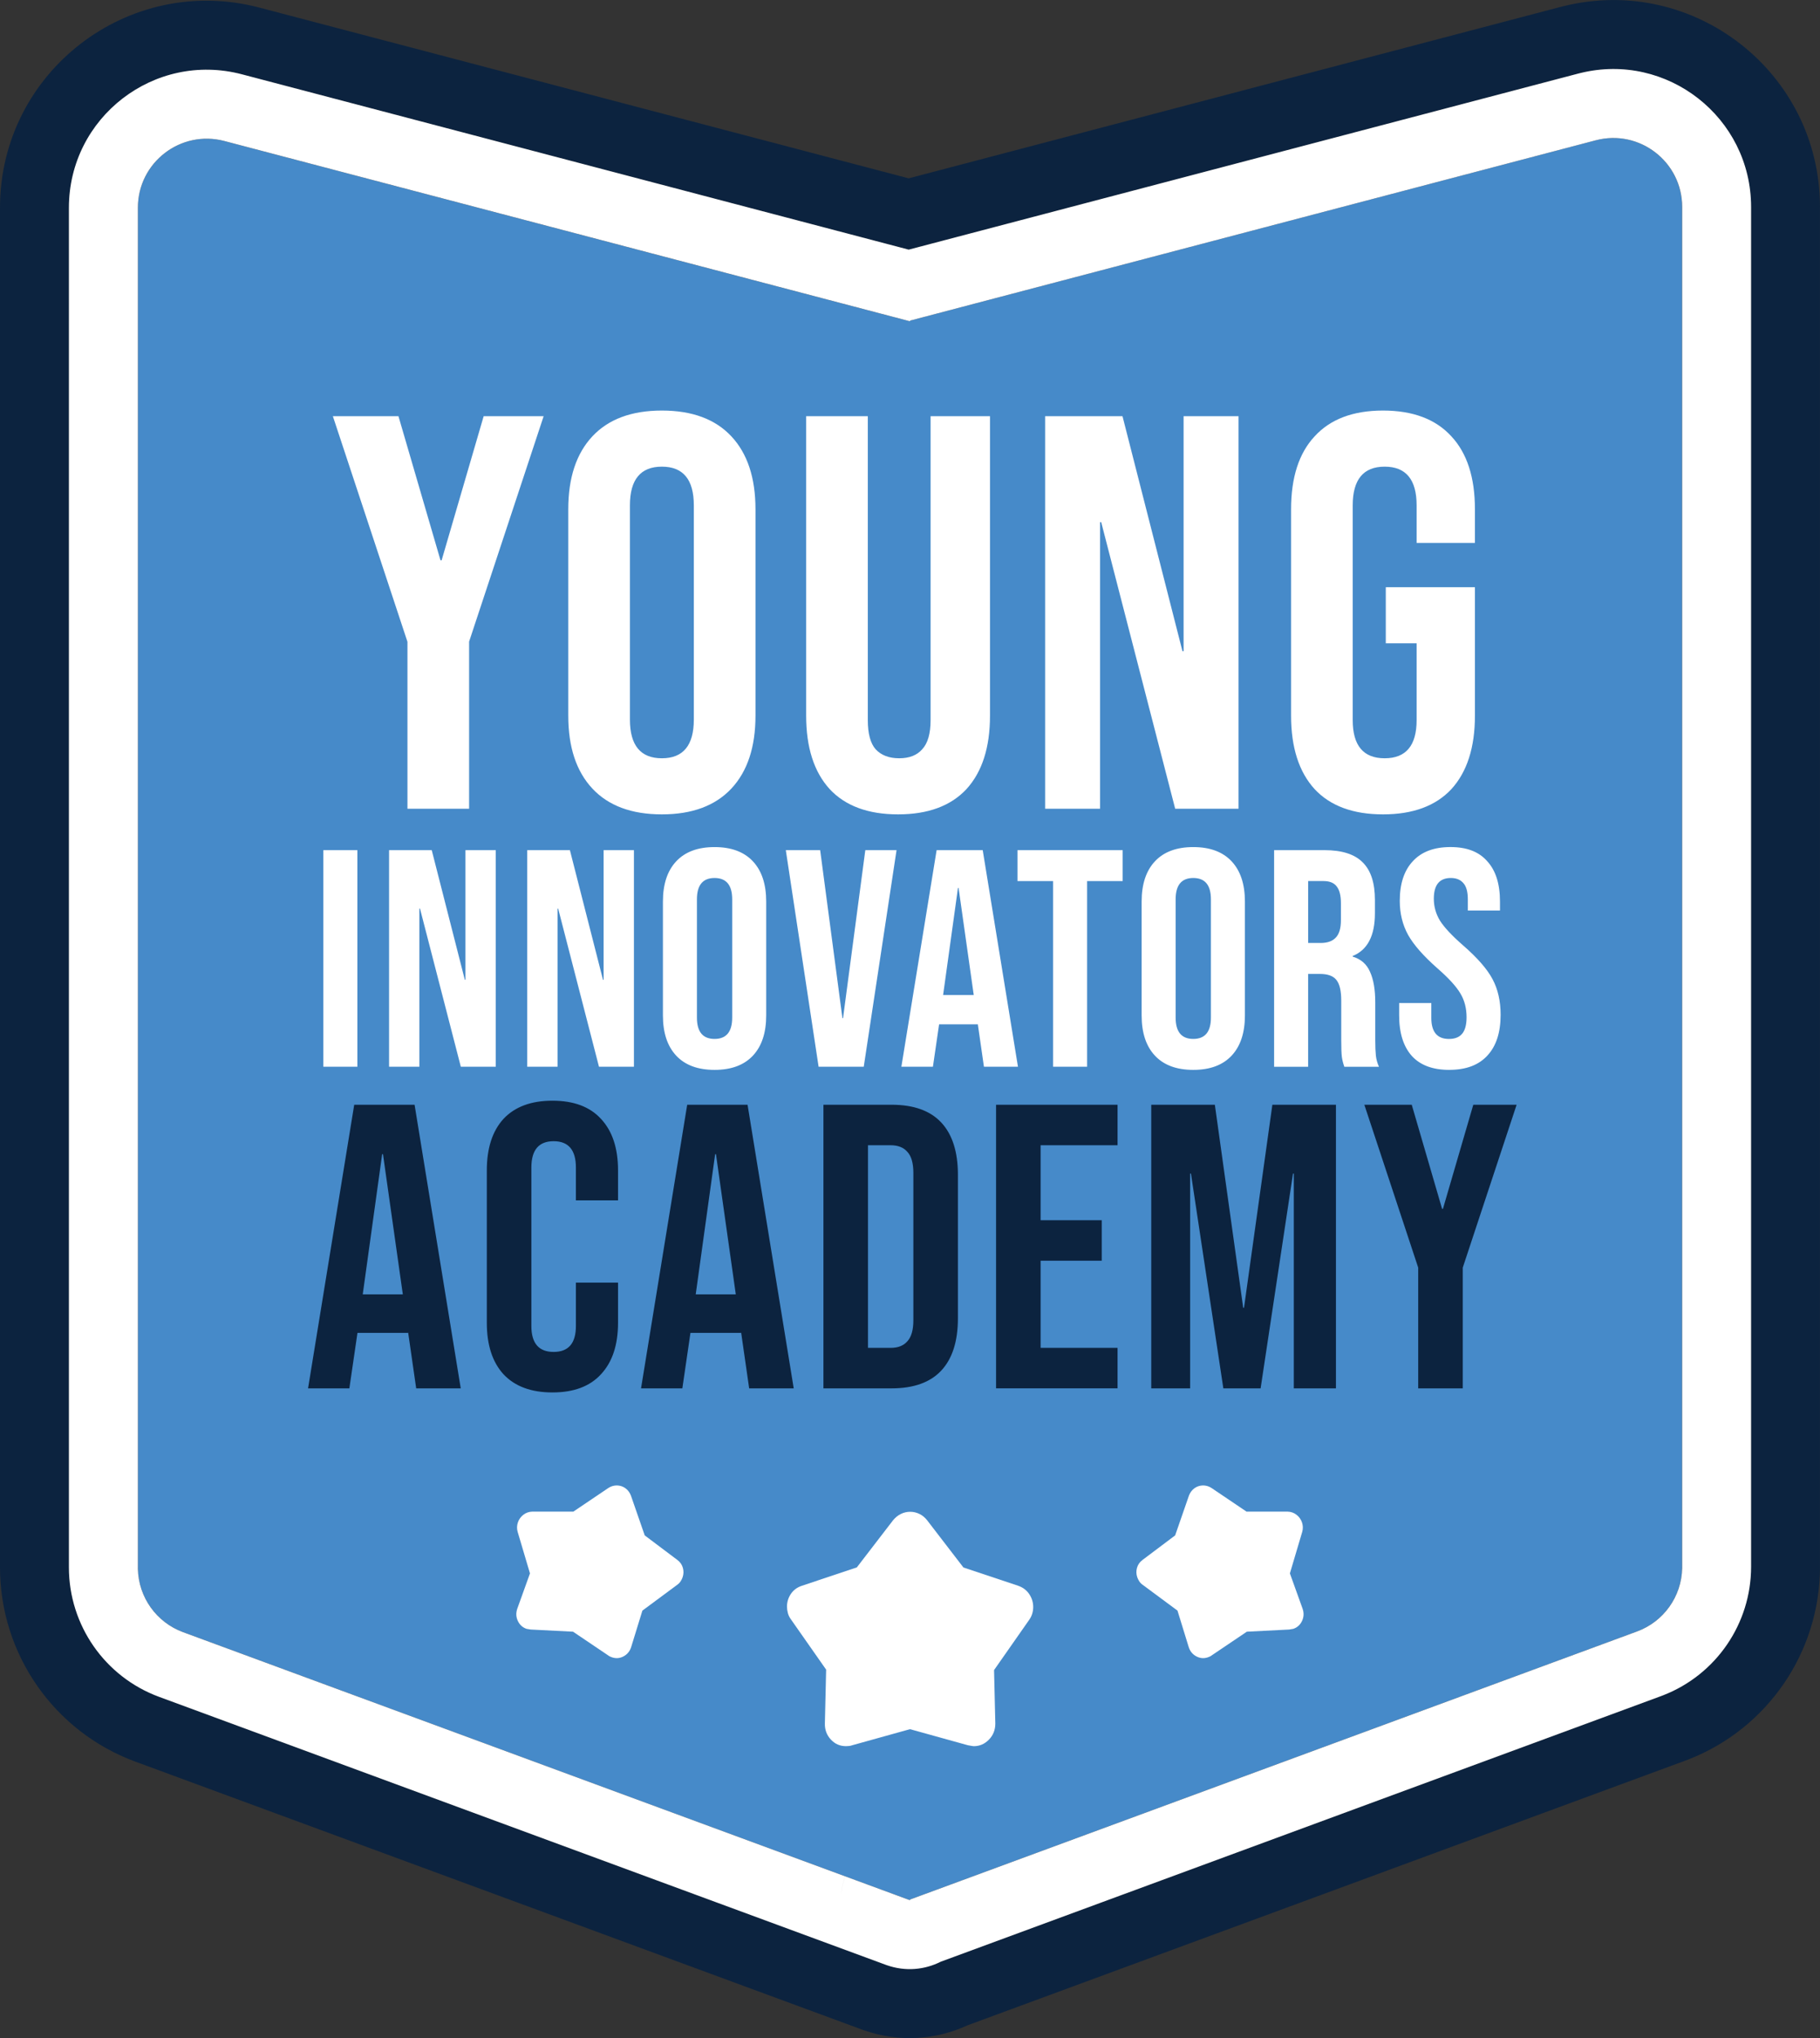
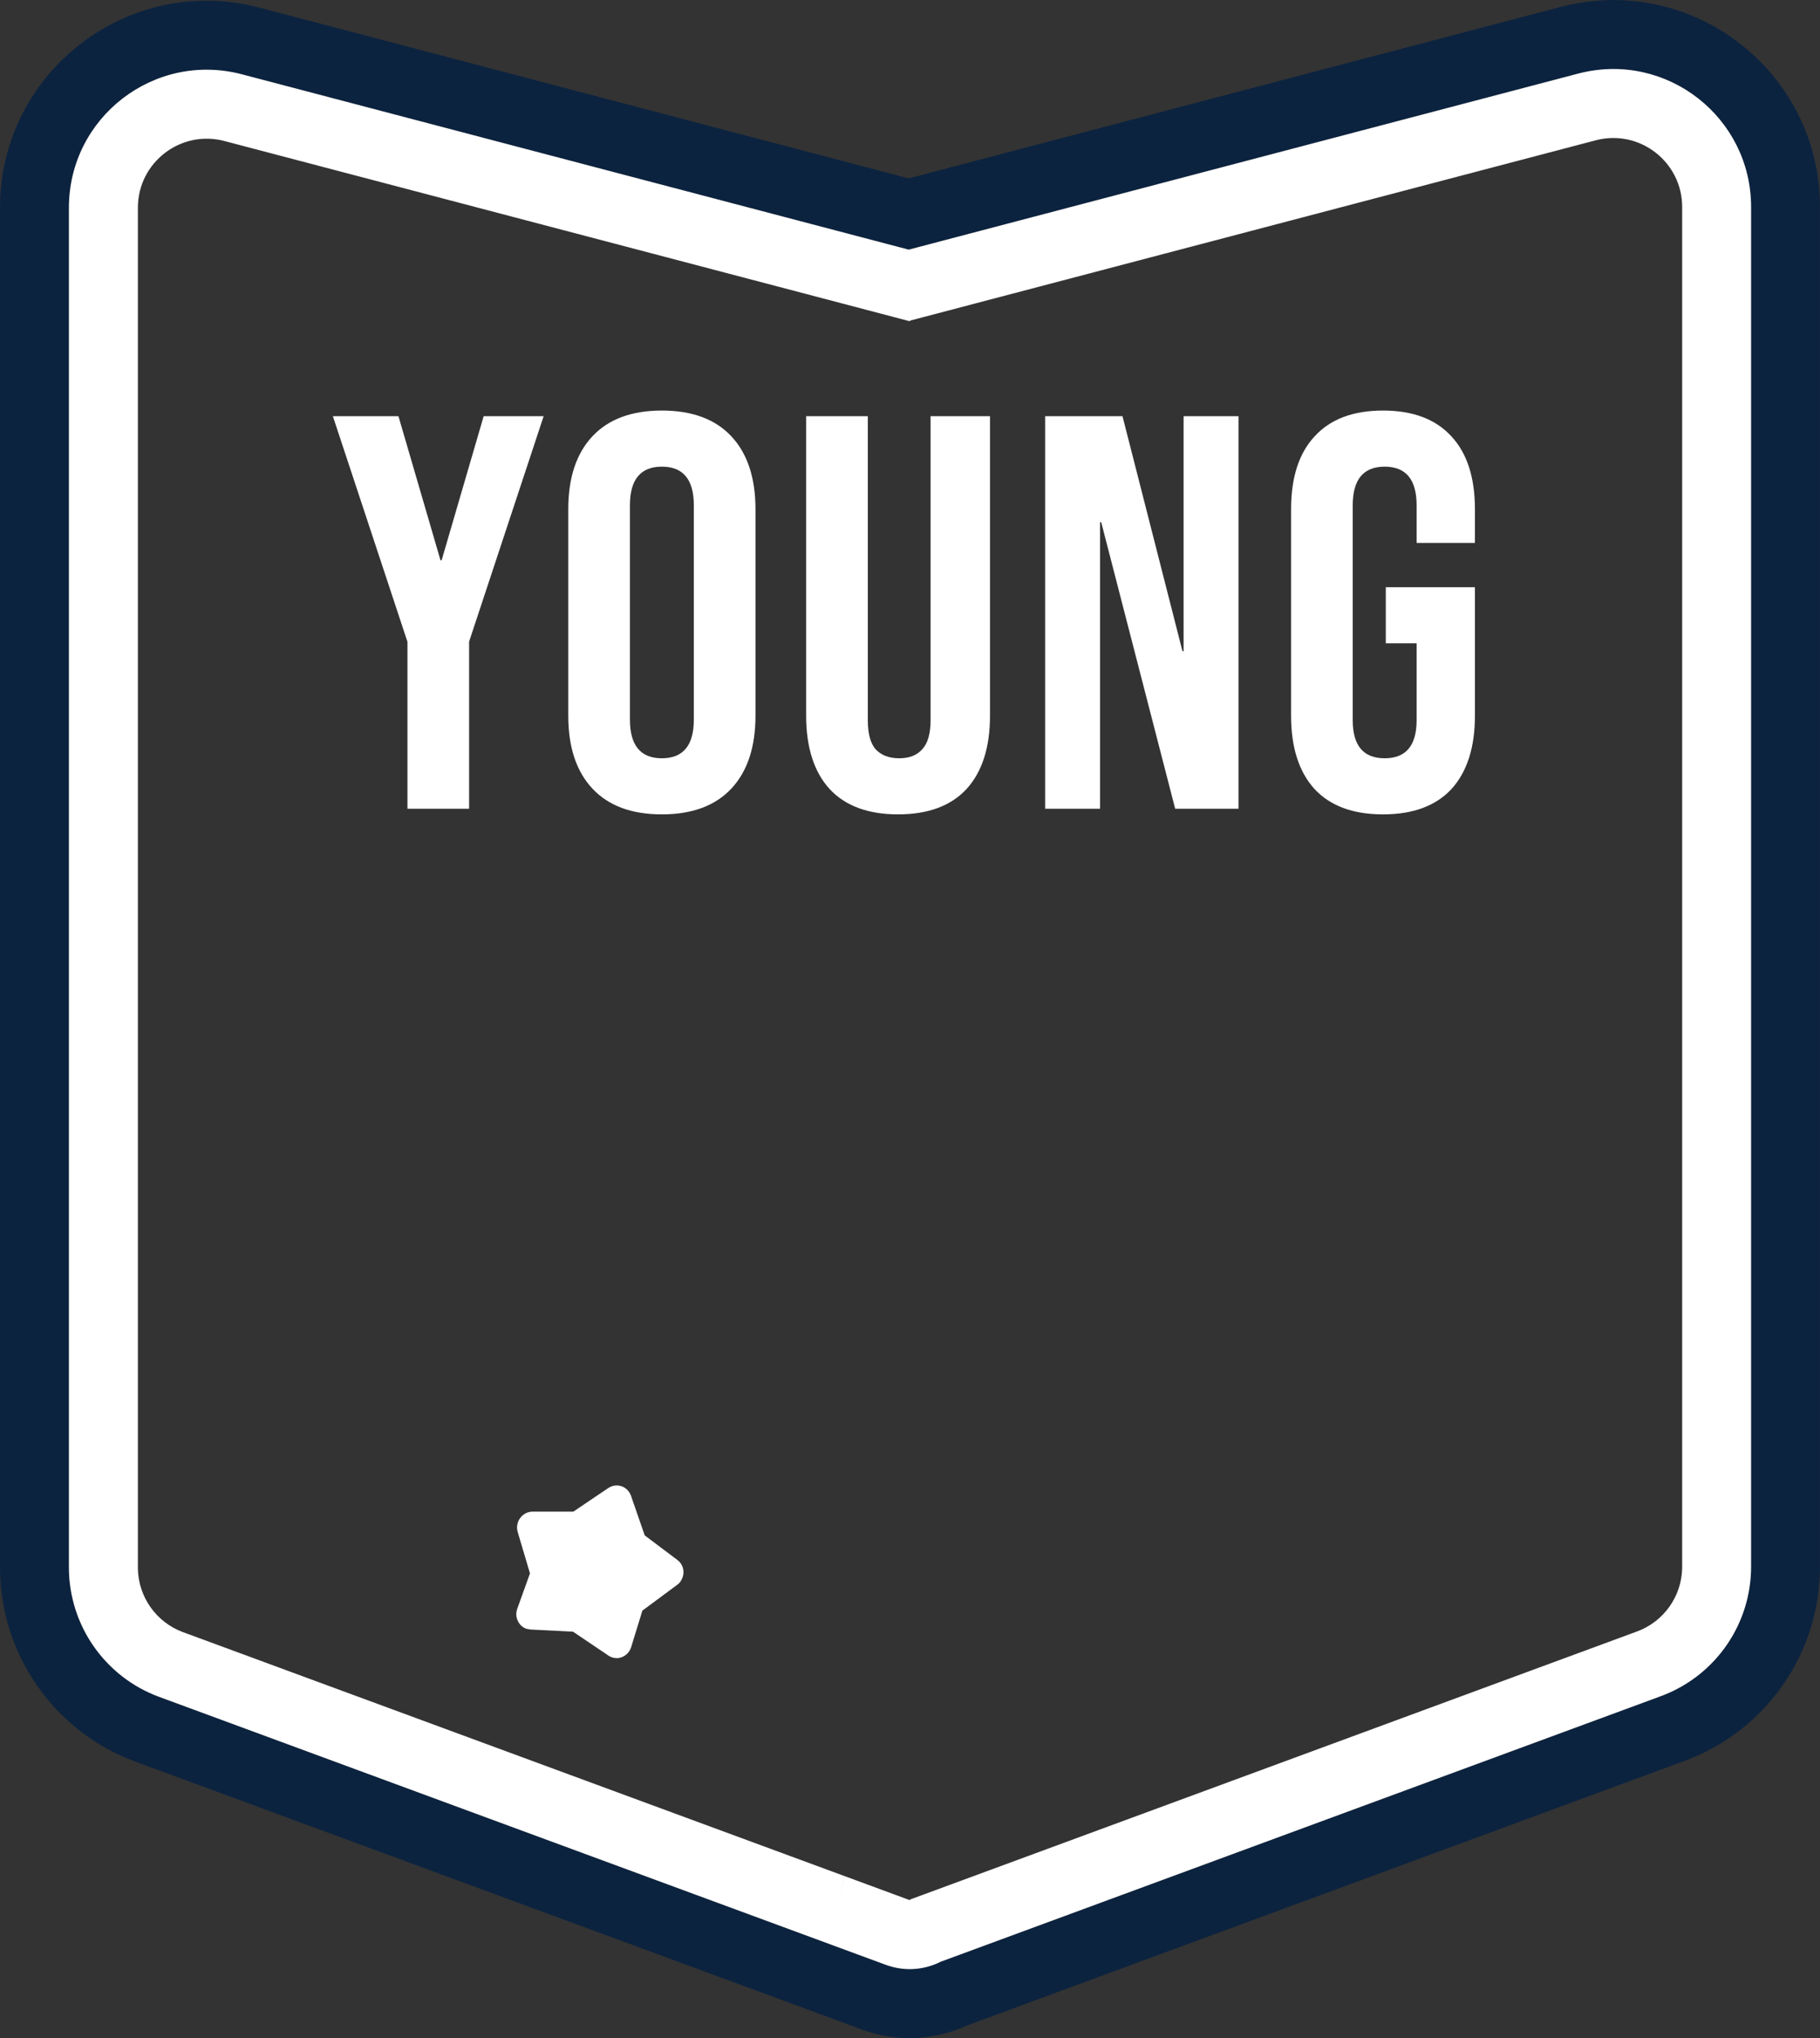
<svg xmlns="http://www.w3.org/2000/svg" id="Layer_2" viewBox="0 0 711.97 796.88">
  <rect x="0" y="0" width="711.97" height="796.88" fill="#333333" stroke="none" />
  <defs>
    <style>.cls-1{fill:#fff;}.cls-2{fill:#0c233f;}.cls-3{fill:#468ac9;}</style>
  </defs>
  <g id="Layer_1-2">
    <path class="cls-2" d="M685.01,612.57V80.95c0-35.08-32.93-60.75-66.85-52.37l-.8.2-261.88,68.83L94.62,29.05C60.42,20.06,26.97,45.86,26.97,81.22v532.68c.44,22.17,14.41,41.86,35.29,49.55l284.24,104.76.42.15c7.34,2.58,14.85,1.8,21.09-1.35l281.72-103.83.99-.38c20.33-7.94,33.87-27.37,34.29-49.19v-1.04ZM711.97,612.57c0,33.36-20.47,63.25-51.45,75.35l-.13.05-1.12.42-.12.05-.12.04-280.55,103.4c-12.12,5.6-26.55,6.83-40.53,1.92l-.1-.03-.09-.03-.62-.22-284.24-104.76C21.13,677.04,0,646.74,0,612.84V81.22C0,28.18,50.18-10.51,101.47,2.97l254,66.76L610.5,2.7l.09-.02.09-.02.9-.23.1-.02c50.89-12.57,100.28,25.92,100.28,78.55v531.63Z" />
-     <path class="cls-3" d="M658.04,612.57c0,11.3-7.04,21.4-17.64,25.31l-284.33,104.79s-.08.06-.08.12h0c0,.09-.09.15-.17.12l-284.24-104.76c-10.6-3.91-17.64-14.01-17.64-25.31V81.22c0-17.68,16.73-30.58,33.82-26.08l268.06,70.45c.08.02.16-.04.16-.13h0c0-.06.04-.11.1-.13l268.13-70.47c17.1-4.49,33.82,8.4,33.82,26.08v531.63Z" />
-     <path class="cls-1" d="M329.02,742.2c0,.2,0,.39,0,.59,0-.2,0-.39,0-.59ZM382.93,743.88s0-.06,0-.09c0,.03,0,.06,0,.09ZM329.1,740.76c-.01.14-.02.28-.03.42,0-.14.02-.28.03-.42ZM330.47,116.71c-.04.13-.08.25-.13.38.04-.13.08-.25.13-.38ZM355.82,742.91c.07.03.15-.02.17-.09v-.03c0-.05.04-.1.09-.12l284.33-104.79c10.44-3.85,17.42-13.69,17.64-24.78v-.53s0-531.63,0-531.63c0-17.68-16.73-30.58-33.82-26.08l-268.13,70.47c-.06.02-.1.07-.1.13,0,.07-.06.13-.13.13h-.03s-25.97-6.83-25.97-6.83c.13-.52.28-1.04.45-1.55-.16.51-.31,1.03-.45,1.55L87.76,55.13c-17.1-4.49-33.82,8.4-33.82,26.08v532.16c.22,11.08,7.21,20.93,17.64,24.78l259.03,95.47c-.79,2.19-1.31,4.52-1.5,6.96.2-2.41.71-4.75,1.51-6.96l25.2,9.29ZM685.01,612.57c0,22.24-13.65,42.16-34.3,50.23l-.99.38-281.72,103.83c-6.25,3.15-13.75,3.93-21.1,1.35l-.42-.15-284.24-104.76c-21.2-7.81-35.28-28.01-35.28-50.61V81.22c0-35.36,33.45-61.15,67.65-52.17l260.86,68.56L617.36,28.78l.8-.2c33.92-8.38,66.85,17.29,66.85,52.37v531.63ZM329.04,741.79c0,.14,0,.27-.01.41,0-.14,0-.27.01-.41Z" />
-     <path class="cls-1" d="M126.49,332.4h13.31v84.69h-13.31v-84.69ZM152.19,332.4h16.7l12.95,50.7h.24v-50.7h11.86v84.69h-13.67l-15.97-61.83h-.24v61.83h-11.86v-84.69ZM206.24,332.4h16.7l12.95,50.7h.24v-50.7h11.86v84.69h-13.67l-15.97-61.83h-.24v61.83h-11.86v-84.69ZM279.53,418.31c-6.53,0-11.54-1.85-15-5.56-3.47-3.71-5.2-8.95-5.2-15.73v-44.52c0-6.78,1.73-12.02,5.2-15.73,3.47-3.71,8.47-5.57,15-5.57s11.53,1.86,15,5.57c3.47,3.71,5.2,8.95,5.2,15.73v44.52c0,6.78-1.73,12.02-5.2,15.73-3.47,3.71-8.47,5.56-15,5.56ZM279.53,406.21c4.6,0,6.9-2.78,6.9-8.35v-46.22c0-5.57-2.3-8.35-6.9-8.35s-6.9,2.78-6.9,8.35v46.22c0,5.57,2.3,8.35,6.9,8.35ZM307.41,332.4h13.43l8.71,65.7h.24l8.71-65.7h12.22l-12.83,84.69h-17.66l-12.83-84.69ZM366.4,332.4h18.03l13.79,84.69h-13.31l-2.42-16.82v.24h-15.12l-2.42,16.58h-12.34l13.79-84.69ZM380.92,389.03l-5.93-41.86h-.24l-5.81,41.86h11.98ZM411.95,344.5h-13.91v-12.1h41.14v12.1h-13.91v72.59h-13.31v-72.59ZM466.8,418.31c-6.53,0-11.53-1.85-15-5.56-3.47-3.71-5.2-8.95-5.2-15.73v-44.52c0-6.78,1.73-12.02,5.2-15.73,3.47-3.71,8.47-5.57,15-5.57s11.53,1.86,15,5.57c3.47,3.71,5.2,8.95,5.2,15.73v44.52c0,6.78-1.73,12.02-5.2,15.73-3.47,3.71-8.47,5.56-15,5.56ZM466.8,406.21c4.6,0,6.9-2.78,6.9-8.35v-46.22c0-5.57-2.3-8.35-6.9-8.35s-6.9,2.78-6.9,8.35v46.22c0,5.57,2.3,8.35,6.9,8.35ZM498.42,332.4h19.72c6.86,0,11.86,1.61,15,4.84,3.15,3.15,4.72,8.03,4.72,14.64v5.2c0,8.79-2.9,14.36-8.71,16.7v.24c3.23.97,5.48,2.94,6.78,5.93,1.37,2.98,2.06,6.98,2.06,11.98v14.88c0,2.42.08,4.4.24,5.93.16,1.45.56,2.9,1.21,4.36h-13.55c-.48-1.37-.81-2.66-.97-3.87-.16-1.21-.24-3.39-.24-6.53v-15.49c0-3.87-.65-6.57-1.94-8.11-1.21-1.53-3.35-2.3-6.41-2.3h-4.6v36.3h-13.31v-84.69ZM516.57,368.7c2.66,0,4.64-.69,5.93-2.06,1.37-1.37,2.06-3.67,2.06-6.9v-6.53c0-3.07-.56-5.28-1.69-6.66-1.05-1.37-2.74-2.06-5.08-2.06h-6.05v24.2h4.84ZM566.94,418.31c-6.45,0-11.33-1.81-14.64-5.44-3.31-3.71-4.96-8.99-4.96-15.85v-4.84h12.58v5.81c0,5.49,2.3,8.23,6.9,8.23,2.26,0,3.95-.65,5.08-1.94,1.21-1.37,1.81-3.55,1.81-6.53,0-3.55-.81-6.66-2.42-9.32-1.61-2.74-4.6-6.01-8.95-9.8-5.49-4.84-9.32-9.2-11.49-13.07-2.18-3.95-3.27-8.39-3.27-13.31,0-6.69,1.69-11.86,5.08-15.49,3.39-3.71,8.31-5.57,14.76-5.57s11.17,1.86,14.4,5.57c3.31,3.63,4.96,8.87,4.96,15.73v3.51h-12.58v-4.36c0-2.9-.56-5-1.69-6.29-1.13-1.37-2.78-2.06-4.96-2.06-4.44,0-6.65,2.7-6.65,8.11,0,3.07.81,5.93,2.42,8.59,1.69,2.66,4.72,5.89,9.07,9.68,5.56,4.84,9.4,9.24,11.49,13.19,2.1,3.95,3.15,8.59,3.15,13.91,0,6.94-1.73,12.26-5.2,15.97-3.39,3.71-8.35,5.56-14.88,5.56Z" />
+     <path class="cls-1" d="M329.02,742.2c0,.2,0,.39,0,.59,0-.2,0-.39,0-.59ZM382.93,743.88s0-.06,0-.09c0,.03,0,.06,0,.09ZM329.1,740.76c-.01.14-.02.28-.03.42,0-.14.02-.28.03-.42ZM330.47,116.71c-.04.13-.08.25-.13.38.04-.13.08-.25.13-.38ZM355.82,742.91c.07.03.15-.02.17-.09v-.03c0-.05.04-.1.09-.12l284.33-104.79c10.44-3.85,17.42-13.69,17.64-24.78v-.53s0-531.63,0-531.63c0-17.68-16.73-30.58-33.82-26.08l-268.13,70.47c-.06.02-.1.07-.1.13,0,.07-.06.13-.13.13h-.03s-25.97-6.83-25.97-6.83c.13-.52.28-1.04.45-1.55-.16.51-.31,1.03-.45,1.55L87.76,55.13c-17.1-4.49-33.82,8.4-33.82,26.08v532.16c.22,11.08,7.21,20.93,17.64,24.78l259.03,95.47c-.79,2.19-1.31,4.52-1.5,6.96.2-2.41.71-4.75,1.51-6.96l25.2,9.29ZM685.01,612.57c0,22.24-13.65,42.16-34.3,50.23l-.99.38-281.72,103.83c-6.25,3.15-13.75,3.93-21.1,1.35l-.42-.15-284.24-104.76c-21.2-7.81-35.28-28.01-35.28-50.61V81.22c0-35.36,33.45-61.15,67.65-52.17l260.86,68.56L617.36,28.78l.8-.2c33.92-8.38,66.85,17.29,66.85,52.37v531.63ZM329.04,741.79Z" />
    <path class="cls-1" d="M159.37,250.87l-29.16-88.15h25.66l16.45,56.35h.44l16.45-56.35h23.46l-29.16,88.15v65.34h-24.12v-65.34ZM258.92,318.41c-11.84,0-20.9-3.36-27.19-10.09-6.29-6.72-9.43-16.23-9.43-28.51v-80.69c0-12.28,3.14-21.78,9.43-28.51,6.29-6.72,15.35-10.09,27.19-10.09s20.9,3.36,27.19,10.09c6.29,6.72,9.43,16.23,9.43,28.51v80.69c0,12.28-3.14,21.78-9.43,28.51-6.29,6.72-15.35,10.09-27.19,10.09ZM258.92,296.48c8.33,0,12.5-5.04,12.5-15.13v-83.76c0-10.09-4.17-15.13-12.5-15.13s-12.5,5.04-12.5,15.13v83.76c0,10.09,4.17,15.13,12.5,15.13ZM351.32,318.41c-11.7,0-20.61-3.29-26.75-9.87-6.14-6.72-9.21-16.3-9.21-28.73v-117.09h24.12v118.85c0,5.26,1.02,9.06,3.07,11.4,2.19,2.34,5.26,3.51,9.21,3.51s6.94-1.17,8.99-3.51c2.19-2.34,3.29-6.14,3.29-11.4v-118.85h23.24v117.09c0,12.43-3.07,22-9.21,28.73-6.14,6.58-15.06,9.87-26.75,9.87ZM408.85,162.72h30.26l23.46,91.88h.44v-91.88h21.49v153.49h-24.78l-28.94-112.05h-.44v112.05h-21.49v-153.49ZM541.02,318.41c-11.7,0-20.61-3.29-26.75-9.87-6.14-6.72-9.21-16.3-9.21-28.73v-80.69c0-12.43,3.07-21.93,9.21-28.51,6.14-6.72,15.06-10.09,26.75-10.09s20.61,3.36,26.75,10.09c6.14,6.58,9.21,16.08,9.21,28.51v13.16h-22.81v-14.69c0-10.09-4.17-15.13-12.5-15.13s-12.5,5.04-12.5,15.13v83.98c0,9.94,4.17,14.91,12.5,14.91s12.5-4.97,12.5-14.91v-30.04h-12.06v-21.93h34.87v50.21c0,12.43-3.07,22-9.21,28.73-6.14,6.58-15.06,9.87-26.75,9.87Z" />
-     <path class="cls-2" d="M138.57,431.94h23.61l18.06,110.9h-17.43l-3.17-22.02v.32h-19.8l-3.17,21.7h-16.16l18.06-110.9ZM157.58,506.09l-7.76-54.82h-.32l-7.6,54.82h15.68ZM216.11,544.43c-8.34,0-14.73-2.38-19.17-7.13-4.33-4.75-6.5-11.46-6.5-20.12v-59.57c0-8.66,2.17-15.37,6.5-20.12,4.44-4.75,10.83-7.13,19.17-7.13s14.68,2.38,19.01,7.13c4.44,4.75,6.65,11.46,6.65,20.12v11.72h-16.48v-12.83c0-6.86-2.9-10.3-8.71-10.3s-8.71,3.43-8.71,10.3v61.95c0,6.76,2.91,10.14,8.71,10.14s8.71-3.38,8.71-10.14v-16.95h16.48v15.68c0,8.66-2.22,15.37-6.65,20.12-4.33,4.75-10.67,7.13-19.01,7.13ZM268.83,431.94h23.61l18.06,110.9h-17.43l-3.17-22.02v.32h-19.8l-3.17,21.7h-16.16l18.06-110.9ZM287.84,506.09l-7.76-54.82h-.32l-7.6,54.82h15.68ZM322.12,431.94h26.62c8.66,0,15.16,2.32,19.49,6.97,4.33,4.65,6.5,11.46,6.5,20.44v56.08c0,8.98-2.17,15.79-6.5,20.44-4.33,4.65-10.83,6.97-19.49,6.97h-26.62v-110.9ZM348.42,527c2.85,0,5.02-.84,6.5-2.53,1.58-1.69,2.38-4.44,2.38-8.24v-57.67c0-3.8-.79-6.55-2.38-8.24-1.48-1.69-3.64-2.54-6.5-2.54h-8.87v79.21h8.87ZM389.65,431.94h47.53v15.84h-30.1v29.31h23.92v15.84h-23.92v34.06h30.1v15.84h-47.53v-110.9ZM450.37,431.94h24.87l11.09,79.37h.32l11.09-79.37h24.87v110.9h-16.48v-83.97h-.32l-12.67,83.97h-14.58l-12.67-83.97h-.32v83.97h-15.21v-110.9ZM554.79,495.63l-21.07-63.69h18.54l11.88,40.72h.32l11.88-40.72h16.95l-21.07,63.69v47.21h-17.43v-47.21Z" />
-     <path class="cls-1" d="M335.16,612.87l14.19-18.45c.87-1.07,1.88-1.89,3.04-2.47,1.16-.58,2.38-.86,3.65-.86s2.49.28,3.65.85c1.16.57,2.17,1.4,3.02,2.5l14.17,18.43,21.51,7.18c1.83.65,3.25,1.74,4.27,3.28,1.02,1.54,1.52,3.21,1.52,5.02,0,.85-.12,1.7-.37,2.54-.25.84-.64,1.65-1.17,2.41l-13.77,19.68.49,20.92c0,2.48-.83,4.57-2.5,6.28-1.67,1.71-3.65,2.56-5.94,2.56-.23,0-.99-.12-2.3-.37l-22.63-6.28-22.54,6.27c-.47.17-.91.27-1.35.31-.43.04-.83.06-1.19.06-2.34,0-4.31-.87-5.92-2.62-1.61-1.75-2.38-3.86-2.3-6.35l.49-20.95-13.78-19.67c-.56-.76-.96-1.57-1.19-2.45-.23-.87-.34-1.72-.34-2.55,0-1.79.51-3.44,1.52-4.94,1.01-1.5,2.44-2.56,4.28-3.17l21.49-7.19Z" />
-     <path class="cls-1" d="M459.71,600.32l5.38-15.51c.34-.91.83-1.69,1.48-2.33s1.4-1.11,2.25-1.39c.85-.28,1.73-.36,2.63-.24.9.12,1.76.46,2.58,1l13.59,9.17h15.99c1.37.03,2.56.45,3.59,1.25,1.02.8,1.74,1.81,2.14,3.02.19.57.3,1.16.32,1.78.02.62-.06,1.24-.24,1.87l-4.82,16.24,4.99,13.88c.55,1.66.46,3.25-.27,4.76-.73,1.51-1.87,2.53-3.4,3.04-.15.05-.69.14-1.62.27l-16.54.84-13.68,9.22c-.27.22-.55.39-.83.51-.28.12-.54.23-.78.31-1.56.52-3.08.38-4.55-.43-1.47-.81-2.45-2.05-2.95-3.73l-4.35-14.12-13.61-10.08c-.55-.38-.99-.84-1.34-1.37-.35-.53-.61-1.08-.8-1.63-.4-1.2-.43-2.41-.09-3.64.34-1.23,1.06-2.26,2.15-3.08l12.77-9.6Z" />
    <path class="cls-1" d="M252.21,600.32l-5.38-15.51c-.34-.91-.83-1.69-1.48-2.33-.65-.64-1.4-1.11-2.25-1.39-.85-.28-1.73-.36-2.63-.24-.9.12-1.76.46-2.58,1l-13.59,9.17h-15.99c-1.37.03-2.57.45-3.59,1.25-1.02.8-1.74,1.81-2.14,3.02-.19.57-.3,1.16-.32,1.78-.02.62.06,1.24.24,1.87l4.82,16.24-4.99,13.88c-.55,1.66-.46,3.25.27,4.76.73,1.51,1.87,2.53,3.4,3.04.15.05.69.14,1.62.27l16.54.84,13.68,9.22c.27.22.55.39.83.51.28.12.54.23.78.31,1.56.52,3.08.38,4.55-.43,1.47-.81,2.45-2.05,2.95-3.73l4.35-14.12,13.61-10.08c.55-.38.99-.84,1.34-1.37.35-.53.61-1.08.8-1.63.4-1.2.43-2.41.09-3.64-.34-1.23-1.06-2.26-2.15-3.08l-12.77-9.6Z" />
  </g>
</svg>